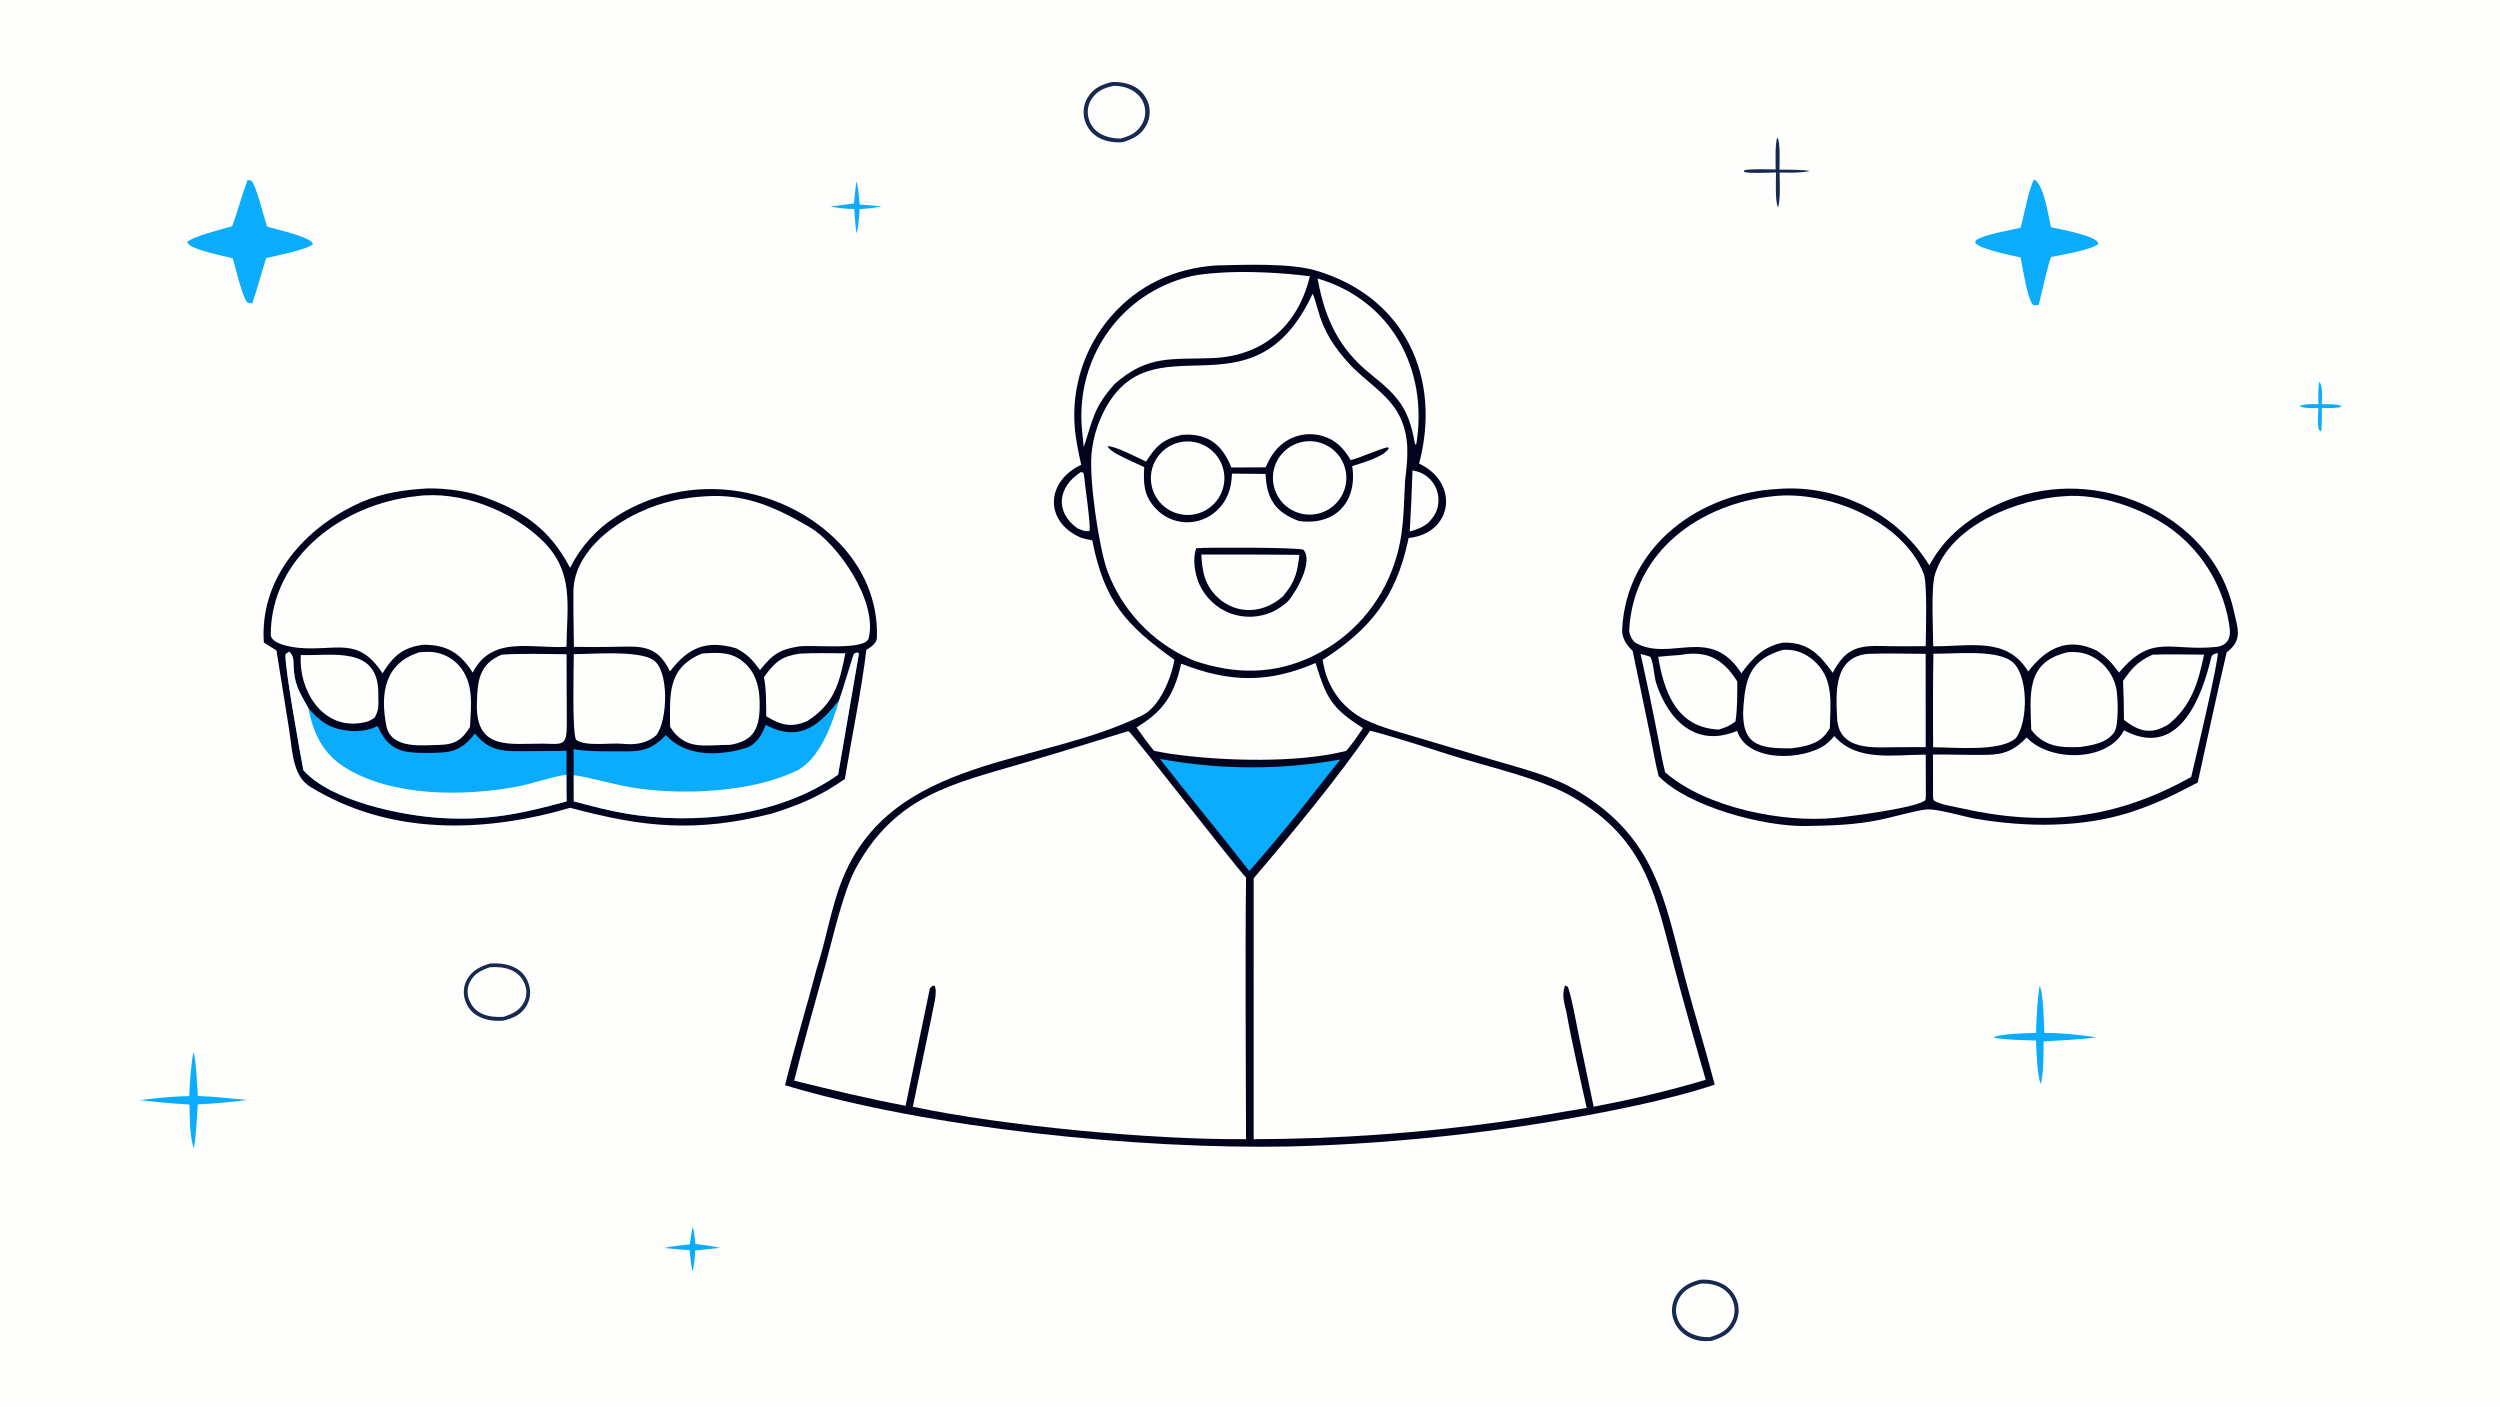
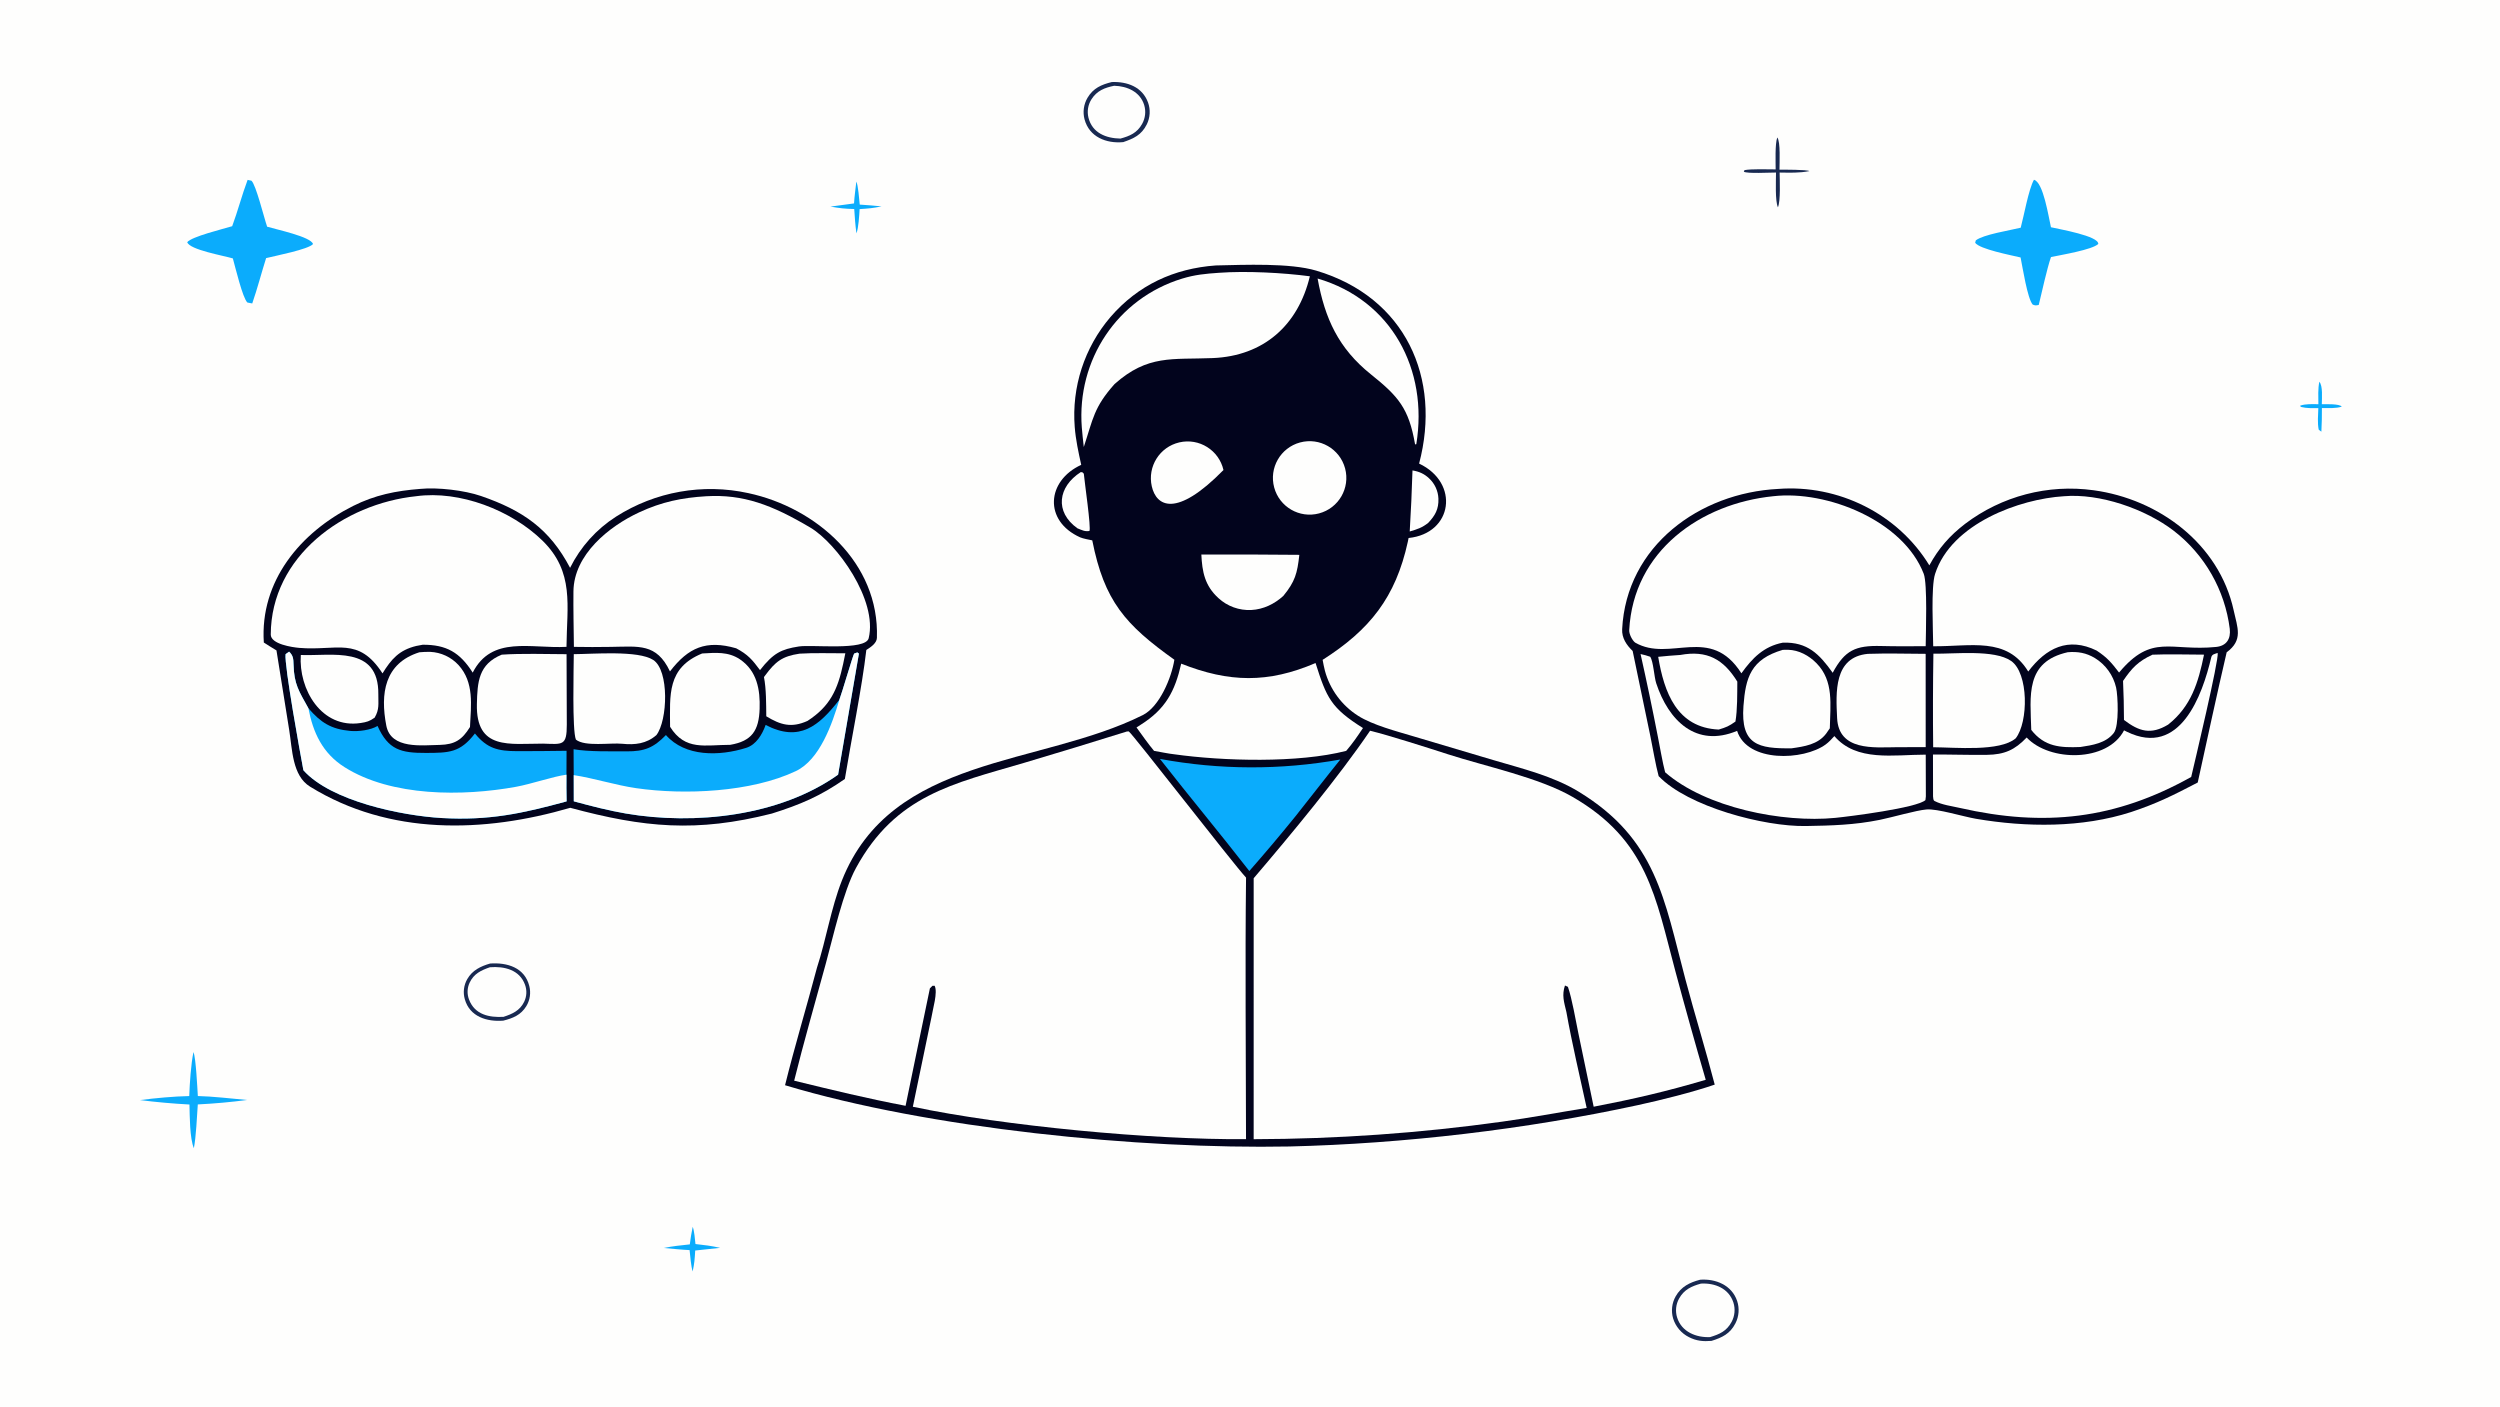
<svg xmlns="http://www.w3.org/2000/svg" version="1.1" style="display: block;" viewBox="0 0 2048 1152" width="1820" height="1024" preserveAspectRatio="none">
  <path transform="translate(0,0)" fill="rgb(254,254,253)" d="M 0 0 L 2048 0 L 2048 1152 L 0 1152 L 0 0 z" />
  <path transform="translate(0,0)" fill="rgb(2,4,29)" d="M 995.967 217.403 C 1019.55 216.901 1056.76 215.243 1078.31 221.665 C 1151.4 243.447 1181.02 309.701 1162.53 379.678 C 1195.85 395.385 1190.28 436.877 1153.91 440.628 C 1153.72 441.668 1153.51 442.705 1153.28 443.738 C 1143.29 489.31 1122.12 515.832 1083.49 540.416 C 1084.02 543.26 1084.65 546.618 1085.39 549.411 C 1089.54 564.649 1099.23 577.785 1112.57 586.237 C 1124.42 593.82 1144.28 598.968 1158.02 603.089 L 1223.3 622.49 C 1247.12 629.562 1272.14 635.496 1293.34 648.436 C 1356.99 687.292 1363.21 736.18 1380.71 802.173 C 1388.41 831.174 1397.31 859.73 1404.7 888.294 C 1386.98 894.426 1360.31 901.068 1341.89 905.066 C 1250.23 924.964 1150.02 936.719 1056.25 938.975 C 933.634 941.331 761.234 924.367 643.112 888.802 C 650.892 857.299 660.937 824.102 669.248 792.591 C 676.847 769.33 680.697 744.018 689.646 721.262 C 730.287 618.409 851.983 627.738 936.167 585.663 C 949.93 578.784 959.732 555.024 962.045 540.333 C 921.874 511.664 904.647 492.392 894.78 442.557 C 892.115 441.986 887.17 441.126 884.824 440.071 C 854.824 426.574 857.342 393.739 885.736 380.707 C 883.488 370.528 881.222 360.144 880.42 349.734 C 877.825 317.026 888.345 284.628 909.66 259.683 C 932.289 233.488 961.707 219.879 995.967 217.403 z" />
  <path transform="translate(0,0)" fill="rgb(254,254,253)" d="M 923.228 599.072 L 924.689 599.03 C 927.645 600.787 1009.39 706.387 1020.76 718.76 C 1019.93 789.776 1020.68 861.865 1020.74 932.965 C 944.141 933.661 822.24 922.169 747.798 906.438 L 763.032 833.228 C 764.035 826.632 768.445 812.54 765.627 807.332 L 763.847 807.39 C 763.282 807.959 762.589 808.658 761.767 809.486 C 755.556 838.749 747.801 877.354 741.853 905.661 C 710.106 899.623 682.004 892.748 650.584 885.084 C 658.325 853.87 667.905 820.587 676.413 789.492 C 682.57 766.99 690.773 729.961 701.273 710.766 C 733.827 651.251 780.7 641.905 838.911 624.782 C 867.079 616.416 895.185 607.846 923.228 599.072 z" />
  <path transform="translate(0,0)" fill="rgb(254,254,253)" d="M 1122.37 598.475 C 1137.56 602.135 1170.49 612.7 1185.92 617.677 C 1217.2 627.766 1260.86 636.831 1288.3 652.695 C 1349.65 688.165 1356.16 734.543 1372.45 795.377 C 1380.43 825.124 1388.72 854.785 1397.34 884.355 C 1365.06 893.916 1338.41 900.071 1305.53 906.404 L 1293 846.244 C 1290.76 835.372 1287.84 818.078 1284.44 808.221 L 1282.04 807.132 L 1282.08 806.921 C 1279.3 815.117 1281.25 820.548 1283.17 828.766 C 1287.68 854.091 1294.29 882.126 1299.8 907.389 C 1276.41 911.14 1254.28 915.347 1230.45 918.657 C 1163.03 928.05 1095.06 932.842 1027 933.001 L 1027.01 719.28 C 1057.48 683.602 1096.47 636.588 1122.37 598.475 z" />
-   <path transform="translate(0,0)" fill="rgb(254,254,253)" d="M 1075.28 240.642 C 1076.47 242.505 1078.6 250.112 1079.29 252.641 C 1084.34 271.258 1092.32 283.688 1105.13 297.753 C 1118.29 312.195 1137.12 322.623 1146.08 339.924 C 1155.08 357.315 1153.4 374.626 1151.08 393.146 C 1149.63 417.903 1150.45 437.33 1142.31 461.409 C 1131.28 494.607 1107.3 521.937 1075.82 537.19 C 1044.06 552.748 1011.1 552.429 978.194 541.086 C 976.776 540.517 975.375 539.906 973.993 539.255 C 943.177 525.267 919.184 499.604 907.297 467.918 C 900.07 448.08 892.261 393.018 894.14 372.093 C 895.146 360.935 898.088 350.037 902.833 339.888 C 942.099 256.728 1025.35 347.675 1075.28 240.642 z" />
  <path transform="translate(0,0)" fill="rgb(2,4,29)" d="M 1036.85 382.757 C 1040.93 373.217 1046 365.52 1055.28 360.262 C 1063.64 355.551 1073.53 354.341 1082.79 356.895 C 1094.07 360.037 1100.84 367.058 1106.5 376.854 C 1115.23 374.575 1132.18 366.827 1137.08 366.322 L 1137.71 367.313 C 1133.01 374.561 1116.21 378.942 1107.73 381.712 C 1112.24 411.002 1093.8 430.816 1064.08 426.69 C 1044.66 419.544 1037.63 408.578 1036.75 388.155 L 1009.2 387.9 L 1009.19 388.406 C 1008.86 400.079 1005.42 410.206 996.628 418.346 C 989.722 424.734 980.556 428.11 971.156 427.726 C 961.532 427.336 952.487 423.025 946.122 415.796 C 936.742 405.23 936.619 395.475 937.356 382.59 C 933.281 380.74 929.219 378.859 925.171 376.949 C 920.933 374.938 908.848 369.606 907.372 365.47 C 913.083 364.967 932.481 375.117 938.881 378.037 C 947.055 365.008 952.979 359.637 968.121 356.131 C 989.028 354.504 1001.21 363.782 1008.72 382.866 L 1036.85 382.757 z" />
-   <path transform="translate(0,0)" fill="rgb(254,254,253)" d="M 966.127 362.309 C 982.363 358.556 998.561 368.703 1002.27 384.95 C 1005.97 401.197 995.779 417.365 979.521 421.024 C 963.33 424.668 947.243 414.524 943.552 398.344 C 939.861 382.164 949.958 366.048 966.127 362.309 z" />
+   <path transform="translate(0,0)" fill="rgb(254,254,253)" d="M 966.127 362.309 C 982.363 358.556 998.561 368.703 1002.27 384.95 C 963.33 424.668 947.243 414.524 943.552 398.344 C 939.861 382.164 949.958 366.048 966.127 362.309 z" />
  <path transform="translate(0,0)" fill="rgb(254,254,253)" d="M 1064.96 362.385 C 1081.03 358.022 1097.58 367.538 1101.9 383.616 C 1106.21 399.695 1096.64 416.22 1080.55 420.484 C 1064.53 424.73 1048.09 415.213 1043.8 399.205 C 1039.5 383.196 1048.97 366.729 1064.96 362.385 z" />
  <path transform="translate(0,0)" fill="rgb(2,4,29)" d="M 979.996 448.976 C 989.024 448.213 1063.64 448.254 1067.73 450.217 C 1076.28 459.547 1061.87 484.902 1054.89 492.656 C 1050.87 496.039 1047.69 498.585 1042.9 500.856 C 1031.9 505.997 1019.31 506.533 1007.91 502.344 C 996.56 498.047 987.387 489.402 982.424 478.322 C 978.81 470.207 976.717 457.402 979.996 448.976 z" />
  <path transform="translate(0,0)" fill="rgb(254,254,253)" d="M 984.143 454.147 C 1010.9 454.06 1037.65 454.15 1064.41 454.416 C 1062.75 469.607 1060.9 476.339 1051.31 488.044 C 1044.02 494.673 1035.02 499.066 1025.09 499.586 C 1015.15 500.087 1005.42 496.568 998.102 489.823 C 986.917 479.59 984.823 468.28 984.143 454.147 z" />
  <path transform="translate(0,0)" fill="rgb(254,254,253)" d="M 998.568 223.419 C 1020.91 221.78 1050.96 223.352 1073.04 226.276 C 1063.39 266.528 1035.12 291.553 993.426 293.27 C 960.144 294.641 940.373 290.312 913.107 314.483 C 895.999 333.607 895.473 343.023 887.841 366.101 C 887.238 360.729 886.618 355.358 886.207 349.981 C 882.002 294.898 915.218 244.468 968.318 228.209 C 978.844 224.986 987.467 224.18 998.568 223.419 z" />
  <path transform="translate(0,0)" fill="rgb(254,254,253)" d="M 1077.7 543.017 C 1086.72 571.518 1090.31 579.778 1116.55 596.263 C 1111.77 603.375 1108.36 608.486 1102.81 614.957 C 1063.67 625.091 1001.96 623.375 961.94 617.761 C 957.912 617.376 949.672 615.701 945.396 614.959 C 940.575 609.236 935.501 601.919 931.027 595.774 L 934.456 593.574 C 954.795 580.801 962.507 566.206 967.649 543.544 C 1006.86 559.037 1038.81 559.72 1077.7 543.017 z" />
  <path transform="translate(0,0)" fill="rgb(11,172,252)" d="M 950.215 621.541 C 999.046 630.602 1049.11 630.77 1098 622.039 C 1085.66 637.304 1073.41 653.269 1061.13 668.691 C 1048.86 683.834 1036.3 698.732 1023.44 713.378 C 999.617 682.683 974.259 652.37 950.215 621.541 z" />
  <path transform="translate(0,0)" fill="rgb(254,254,253)" d="M 1079.38 228.111 C 1140.05 245.889 1170.14 302.778 1160.26 363.634 L 1159.88 364.074 L 1159.19 363.687 C 1154.06 334.411 1145.65 324.694 1123.02 306.568 C 1096.62 285.429 1085.32 261.001 1079.38 228.111 z" />
  <path transform="translate(0,0)" fill="rgb(254,254,253)" d="M 1157.11 385.291 C 1162.41 386.123 1166.68 387.996 1170.63 391.69 C 1175.34 396.02 1178.12 402.054 1178.36 408.447 C 1178.64 416.952 1175.67 422.238 1170.04 428.183 C 1164.98 432.242 1160.97 433.472 1154.84 435.293 C 1155.85 418.638 1156.61 401.968 1157.11 385.291 z" />
  <path transform="translate(0,0)" fill="rgb(254,254,253)" d="M 885.425 386.622 C 887.299 386.945 886.491 386.541 887.869 387.981 C 888.405 394.434 893.987 432.698 892.447 434.86 C 888.801 435.576 886.084 434.063 882.601 432.672 C 863.754 419.206 866.676 398.58 885.425 386.622 z" />
  <path transform="translate(0,0)" fill="rgb(2,4,29)" d="M 344.249 400.407 C 358.438 398.973 380.562 401.585 393.985 406.208 C 428.363 418.049 450.27 433.182 467.009 465.059 C 475.538 447.916 488.564 433.411 504.696 423.096 C 536.832 402.623 575.767 395.707 612.988 403.859 C 668.608 415.769 720.529 460.882 718.366 522.471 C 718.211 526.887 713.008 530.215 709.697 532.318 C 706.207 562.819 697.175 606.848 692.102 637.986 C 672.051 652.019 655.417 659.028 632.28 666.31 C 570.561 681.952 527.613 677.875 467.166 661.591 C 396.418 682.212 319.105 684.438 253.983 644.257 C 239.337 635.22 239.495 613.721 236.9 597.798 L 226.487 532.69 C 223.139 530.762 219.432 528.308 216.12 526.226 C 212.828 475.918 246.047 436.093 289.185 414.426 C 307.137 405.409 324.354 401.954 344.249 400.407 z" />
  <path transform="translate(0,0)" fill="rgb(254,254,253)" d="M 340.965 406.394 C 376.615 401.505 418.809 417.82 444.294 442.687 C 470.769 468.52 464.382 496.021 464.061 529.768 C 434.787 531.359 402.839 520.245 387.243 550.884 C 376.778 534.353 365.7 527.941 346.303 528.033 C 344.52 528.296 342.748 528.632 340.993 529.04 C 326.953 532.444 320.516 539.878 313.357 551.504 C 293.579 520.899 275.928 533.232 245.257 530.63 C 239.551 530.146 221.778 527.6 221.808 519.693 C 222.05 455.612 281.539 412.569 340.965 406.394 z" />
  <path transform="translate(0,0)" fill="rgb(254,254,253)" d="M 578.573 406.421 C 608.808 404.661 632.293 413.396 663.868 432.121 C 685.445 444.917 719.2 491.539 711.623 522.713 C 709.101 533.09 665.205 527.772 654.425 529.457 C 639.991 531.712 633.531 534.848 622.603 548.826 C 616.257 540.249 612.579 535.981 603.062 530.952 C 578.452 523.888 563.875 530.328 548.84 549.885 C 537.803 526.578 523.224 529.528 500.356 529.801 C 490.362 529.921 480.142 530.035 470.141 529.785 C 469.969 514.74 469.603 499.208 469.768 484.289 C 470.099 454.293 498.772 431.122 523.741 419.553 C 542.136 411.029 558.531 407.626 578.573 406.421 z" />
  <path transform="translate(0,0)" fill="rgb(11,172,252)" d="M 687.586 573.122 C 689.627 567.93 698.803 536.38 699.717 535.259 L 702.345 534.332 L 703.627 535.292 L 686.568 634.467 C 638.731 668.481 569.225 675.944 512.646 666.268 C 498.115 663.783 484.233 660.132 470.041 656.29 L 469.989 634.817 L 469.873 613.613 C 482.334 615.794 500.293 615.262 513.259 615.362 C 528.158 615.477 535.572 612.264 545.522 602.001 C 561.232 619.922 589.316 619.413 611.291 612.492 C 619.451 609.921 624.371 601.618 627.208 593.73 C 654.966 608.167 670.872 594.527 687.586 573.122 z" />
  <path transform="translate(0,0)" fill="rgb(254,254,253)" d="M 687.586 573.122 C 689.627 567.93 698.803 536.38 699.717 535.259 L 702.345 534.332 L 703.627 535.292 L 686.568 634.467 C 638.731 668.481 569.225 675.944 512.646 666.268 C 498.115 663.783 484.233 660.132 470.041 656.29 L 469.989 634.817 C 486.428 637.312 504.378 643.089 521.199 645.519 C 560.686 651.225 615.268 648.889 651.902 631.56 C 671.58 622.252 681.714 592.908 687.586 573.122 z" />
  <path transform="translate(0,0)" fill="rgb(11,172,252)" d="M 248.531 630.833 C 246.137 618.146 232.715 544.438 233.942 535.757 L 236.83 533.692 C 240.174 536.881 240.375 539.526 240.485 544.276 C 240.86 560.415 244.965 566.168 252.648 580.054 C 262.624 591.614 271.064 597.231 287.114 598.641 C 293.623 599.213 303.649 597.991 309.296 594.554 C 318.064 614.147 328.45 616.721 348.947 616.65 C 367.946 616.584 376.924 616.467 389.057 600.724 C 399.148 613.102 408.014 615.143 423.8 615.201 C 437.234 615.25 450.692 615.047 464.126 614.887 L 464.054 634.46 C 463.879 641.367 464.128 649.338 464.178 656.33 C 427.829 666.307 400.339 672.189 361.853 669.964 C 329.052 668.068 271.087 656.172 248.531 630.833 z" />
  <path transform="translate(0,0)" fill="rgb(254,254,253)" d="M 248.531 630.833 C 246.137 618.146 232.715 544.438 233.942 535.757 L 236.83 533.692 C 240.174 536.881 240.375 539.526 240.485 544.276 C 240.86 560.415 244.965 566.168 252.648 580.054 C 256.422 599.88 264.125 616.849 282.209 628.283 C 320.741 652.646 379.272 652.3 422.703 644.396 C 435.41 642.083 453.063 635.919 464.054 634.46 C 463.879 641.367 464.128 649.338 464.178 656.33 C 427.829 666.307 400.339 672.189 361.853 669.964 C 329.052 668.068 271.087 656.172 248.531 630.833 z" />
  <path transform="translate(0,0)" fill="rgb(254,254,253)" d="M 470.047 535.763 C 485.922 535.683 522.796 532.499 535.108 540.483 C 548.367 549.079 546.975 590.044 537.713 602.055 C 529.511 609.17 520.13 610.195 509.751 609.146 C 500.125 608.173 479.144 611.746 471.784 605.733 C 468.641 598.251 469.994 547.215 470.047 535.763 z" />
  <path transform="translate(0,0)" fill="rgb(254,254,253)" d="M 411.021 536.171 C 426.858 535.056 447.86 535.691 464.125 535.786 C 464.156 554.964 464.29 574.228 464.323 593.404 C 464.353 611.027 460.975 609.534 444.931 609.028 C 417.747 608.971 389.751 614.769 390.671 576.573 C 391.105 558.596 391.928 544.013 411.021 536.171 z" />
  <path transform="translate(0,0)" fill="rgb(254,254,253)" d="M 575.204 535.19 C 586.209 534.591 596.497 533.501 606.185 540.005 C 620.189 549.553 622.814 564.904 622.281 580.623 C 621.679 598.338 615.943 606.974 598.25 610.01 C 577.661 610.038 561.31 615.1 548.93 595.251 C 548.849 569.192 546.257 547.036 575.204 535.19 z" />
  <path transform="translate(0,0)" fill="rgb(254,254,253)" d="M 343.55 534.22 C 346.256 534.015 349.766 533.747 352.434 533.879 C 361.29 534.283 369.629 538.171 375.633 544.694 C 388.568 558.944 385.864 577.539 385.017 595.413 C 378.544 605.905 372.631 609.758 360.25 610.08 C 345.965 610.286 320.238 613.902 316.456 594.261 C 311.429 568.163 314.893 543.238 343.55 534.22 z" />
  <path transform="translate(0,0)" fill="rgb(254,254,253)" d="M 654.973 535.352 C 666.11 534.621 681.083 535.051 692.497 535.046 C 691.933 537.899 691.348 540.748 690.741 543.593 C 686.229 564.637 680.188 578.327 661.512 590.427 C 648.387 596.331 639.485 593.808 627.733 586.635 C 627.629 576.68 627.741 564.096 625.838 554.53 L 626.831 553.18 C 635.301 541.758 640.717 537.49 654.973 535.352 z" />
  <path transform="translate(0,0)" fill="rgb(254,254,253)" d="M 246.425 536.435 C 271.55 537.515 310.451 528.123 309.931 568.722 C 309.833 576.342 310.946 580.847 306.892 587.785 C 302.628 590.752 300.47 591.371 295.464 592.141 C 263.41 597.074 244.436 564.507 246.425 536.435 z" />
  <path transform="translate(0,0)" fill="rgb(2,4,29)" d="M 1580.52 463.025 C 1588.16 449.034 1597.11 438.779 1609.83 429.009 C 1639.86 406.272 1677.69 396.381 1715 401.509 C 1768.54 408.767 1817.94 445.463 1829.81 499.823 C 1832.95 514.206 1837.77 524.152 1824.09 534.231 C 1815.97 569.013 1808.07 605.888 1800.38 640.882 C 1780.79 651.085 1766.72 658.194 1745.7 665.095 C 1705.54 678.066 1659.98 677.628 1618.68 670.581 C 1608.35 668.818 1586.94 662.191 1578.21 662.944 C 1569.54 663.694 1550.25 669.361 1539.95 671.451 C 1519.12 675.672 1500.26 676.166 1479.34 676.52 C 1445.13 677.1 1382.84 660.725 1358.77 635.661 C 1356.26 626.505 1354.02 612.742 1352.01 603.078 L 1337.47 533.141 C 1332.48 528.348 1328.51 522.576 1328.87 515.318 C 1332.32 446.977 1392.38 403.694 1456.63 400.431 C 1505.94 396.637 1554.77 420.771 1580.52 463.025 z" />
  <path transform="translate(0,0)" fill="rgb(254,254,253)" d="M 1452.73 406.398 C 1496.58 401.386 1559.11 426.374 1575.92 469.945 C 1579.05 478.08 1577.63 518.037 1577.52 529.226 C 1565.57 529.295 1552.94 529.406 1541.04 529.084 C 1520.13 528.519 1511.24 532.525 1501.35 551.019 C 1490.31 535.529 1480.64 525.722 1460.55 526.325 C 1444.81 529.358 1435.45 539.046 1426.55 551.439 C 1401.12 511.393 1368.14 542.781 1339.52 526.295 C 1337.06 524.41 1334.49 519.212 1334.65 516.175 C 1338 451.012 1393.48 412.356 1452.73 406.398 z" />
  <path transform="translate(0,0)" fill="rgb(254,254,253)" d="M 1690.65 406.424 C 1720.06 403.845 1757.45 416.82 1780.74 434.706 C 1806.11 454.297 1822.62 483.188 1826.62 514.986 C 1827.58 523.239 1823.95 529.001 1815.42 529.85 C 1777.86 533.592 1763.01 518.503 1735.94 550.819 C 1729.68 542.706 1726.36 538.628 1717.55 532.815 C 1694.19 521.397 1676.13 530.748 1661.53 549.976 C 1643.98 521.186 1614.34 529.586 1583.68 529.285 C 1583.6 515.975 1581.76 480.777 1585.22 470.054 C 1598.57 428.603 1654.81 408.594 1690.65 406.424 z" />
  <path transform="translate(0,0)" fill="rgb(254,254,253)" d="M 1343.95 535.661 C 1347.16 536.38 1348.74 536.812 1351.84 537.869 C 1354.47 541.702 1355.06 554.393 1356.77 559.58 C 1366.87 590.228 1389.46 612.614 1423.03 598.578 C 1431.37 624.775 1477.44 622.952 1495.55 609.746 C 1498.16 607.85 1500.56 605.234 1502.71 602.847 C 1520.89 624.06 1551.22 618.078 1577.56 618.05 L 1577.66 652.25 L 1577.32 655.277 C 1570.34 661.693 1515.22 668.668 1503.47 669.834 C 1460.51 674.097 1397.39 661.572 1364.08 632.501 C 1361.95 624.553 1359.78 611.518 1358.08 603.132 C 1353.69 580.575 1348.98 558.083 1343.95 535.661 z" />
  <path transform="translate(0,0)" fill="rgb(254,254,253)" d="M 1816.72 534.748 C 1818.03 539.741 1797.37 626.399 1795.03 636.326 C 1732.97 671.026 1674.92 677.5 1605.49 661.701 C 1598.84 660.188 1590.99 659.226 1584.87 656.068 C 1583.57 655.398 1583.76 653.703 1583.55 652.25 L 1583.49 617.982 C 1598.13 617.836 1612.97 618.44 1627.59 618.228 C 1642.12 618.017 1650.49 614.227 1660.25 604.019 C 1679.03 624.015 1726.38 624.366 1740.02 598.154 C 1740.85 598.576 1741.69 598.991 1742.53 599.397 C 1785.89 620.408 1804.15 569.555 1811.49 538.253 C 1812.07 535.803 1814.45 535.565 1816.72 534.748 z" />
  <path transform="translate(0,0)" fill="rgb(254,254,253)" d="M 1583.84 535.36 C 1600.99 535.711 1633.75 531.749 1647.5 541.31 C 1661.92 551.331 1661.76 591.386 1651.25 604.703 C 1638.21 615.76 1602.09 612.105 1583.65 611.989 C 1583.38 586.446 1583.44 560.901 1583.84 535.36 z" />
  <path transform="translate(0,0)" fill="rgb(254,254,253)" d="M 1530.13 535.511 C 1545.2 534.976 1562.28 535.414 1577.5 535.495 L 1577.53 611.879 L 1553.5 611.958 C 1535.06 612.118 1506.27 615.171 1504.97 588.158 C 1503.95 566.959 1502.17 538.178 1530.13 535.511 z" />
  <path transform="translate(0,0)" fill="rgb(254,254,253)" d="M 1460.44 532.224 C 1461.88 532.159 1463.32 532.141 1464.77 532.171 C 1473.66 532.393 1481.91 536.897 1488.08 543.177 C 1502.43 557.77 1499.36 577.181 1498.99 596.479 C 1498.03 597.957 1497.02 599.406 1495.98 600.822 C 1489.23 609.801 1477.99 611.395 1467.71 612.86 C 1440.51 613.223 1425.88 610.133 1428.24 578.26 C 1429.97 554.842 1434.28 539.959 1460.44 532.224 z" />
  <path transform="translate(0,0)" fill="rgb(254,254,253)" d="M 1693.91 534.174 C 1702.09 533.491 1709.06 534.665 1716.18 538.978 C 1724.96 544.381 1731.21 553.078 1733.52 563.124 C 1734.99 569.748 1736.13 594.384 1731.68 600.2 C 1725.14 608.743 1714.01 610.288 1704.24 611.798 C 1687.7 612.476 1674.92 611.661 1664.01 597.803 C 1663.26 569.818 1658.77 542.073 1693.91 534.174 z" />
  <path transform="translate(0,0)" fill="rgb(254,254,253)" d="M 1763.28 536.194 C 1775.74 535.612 1792.73 536.142 1805.54 536.154 C 1800.89 558.874 1795.09 578.45 1776.13 593.468 C 1761.94 601.978 1752.46 599.119 1739.96 589.656 C 1739.94 578.995 1739.68 568.334 1739.2 557.684 C 1746.44 547.073 1751.56 541.616 1763.28 536.194 z" />
  <path transform="translate(0,0)" fill="rgb(254,254,253)" d="M 1376.5 536.409 C 1398.52 532.359 1411.88 539.921 1423.21 558.241 C 1423.13 568.057 1423.31 581.55 1421.67 590.961 C 1416.26 594.778 1414.33 595.582 1407.98 597.512 C 1373.61 595.95 1363.26 567.005 1358.39 537.932 C 1363.93 537.255 1370.83 536.866 1376.5 536.409 z" />
  <path transform="translate(0,0)" fill="rgb(11,172,252)" d="M 202.849 147.322 L 205.992 148.006 C 209.7 151.324 216.276 178.308 218.84 185.666 C 225.828 187.822 254.954 193.904 256.418 199.895 C 252.728 204.21 225.755 209.462 218.002 211.389 C 214.08 223.732 210.881 236.333 206.635 248.536 L 202.663 247.767 C 198.791 244.254 192.708 218.571 190.756 211.65 C 183.245 209.358 155.241 204.57 153.387 198.354 C 156.888 193.812 182.547 187.583 190.204 185.263 C 194.848 172.734 198.163 159.785 202.849 147.322 z" />
  <path transform="translate(0,0)" fill="rgb(11,172,252)" d="M 1666.21 147.232 C 1673.93 149.231 1678.14 177.5 1680.14 186.115 C 1687.06 187.756 1719.24 193.221 1718.9 199.781 C 1714.25 204.506 1688.49 208.776 1680.17 210.531 C 1676.88 219.96 1672.72 239.201 1670.15 249.736 C 1667.67 250.256 1667.57 250.308 1665.23 249.491 C 1660.89 244.712 1656.92 218.98 1655.26 210.859 C 1647.42 209.003 1621.83 204.097 1618.06 198.858 L 1618.56 196.886 C 1624.56 192.13 1646.27 188.703 1655.36 186.498 C 1658.05 176.639 1661.81 155.098 1666.21 147.232 z" />
  <path transform="translate(0,0)" fill="rgb(24,41,81)" d="M 1392.73 1048.1 C 1405.56 1047.14 1418.7 1052.56 1423.06 1065.48 C 1425.08 1071.53 1424.58 1078.13 1421.67 1083.8 C 1417.28 1092.41 1410.73 1095.48 1402.07 1098.19 C 1395.27 1098.75 1389.79 1098.28 1383.57 1095.11 C 1377.36 1092 1372.69 1086.49 1370.63 1079.86 C 1368.83 1073.77 1369.58 1067.22 1372.71 1061.7 C 1377.26 1053.69 1384.22 1050.32 1392.73 1048.1 z" />
  <path transform="translate(0,0)" fill="rgb(254,254,253)" d="M 1393.45 1051.26 C 1404.81 1050.63 1416.26 1055.18 1420 1066.77 C 1421.68 1072.02 1421.16 1077.74 1418.54 1082.61 C 1414.49 1090.2 1408.65 1092.73 1400.92 1095.08 C 1389.46 1095.61 1377.6 1090.8 1373.91 1079.07 C 1372.27 1073.85 1372.86 1068.19 1375.55 1063.42 C 1379.67 1056.08 1385.79 1053.38 1393.45 1051.26 z" />
  <path transform="translate(0,0)" fill="rgb(24,41,81)" d="M 910.764 67.195 C 923.414 66.691 935.821 71.174 940.472 83.962 C 942.605 89.855 942.218 96.367 939.402 101.966 C 935.084 110.585 928.722 113.456 920.165 116.392 C 906.32 117.709 892.294 112.208 888.44 97.7 C 886.88 91.749 887.756 85.42 890.873 80.115 C 895.577 72.151 902.267 69.319 910.764 67.195 z" />
  <path transform="translate(0,0)" fill="rgb(254,254,253)" d="M 912.715 70.245 C 923.341 70.516 933.899 75.079 937.296 85.938 C 938.886 91.135 938.279 96.756 935.616 101.494 C 931.486 108.896 925.563 111.4 917.853 113.499 C 906.082 113.281 894.729 108.903 891.643 96.281 C 890.397 91.127 891.315 85.687 894.184 81.227 C 898.693 74.222 904.984 71.836 912.715 70.245 z" />
  <path transform="translate(0,0)" fill="rgb(24,41,81)" d="M 401.484 789.128 C 415.399 788.163 429.762 792.336 433.586 807.506 C 435.042 813.116 434.169 819.077 431.164 824.033 C 426.654 831.391 420.131 833.928 412.258 835.923 C 398.893 836.969 384.785 832.685 380.779 818.393 C 379.181 812.865 379.893 806.925 382.752 801.931 C 386.921 794.609 393.77 791.376 401.484 789.128 z" />
  <path transform="translate(0,0)" fill="rgb(254,254,253)" d="M 401.348 792.179 C 413.06 791.244 425.611 794.176 430.078 806.457 C 431.779 811.034 431.529 816.108 429.385 820.494 C 425.815 827.771 419.689 830.432 412.489 832.796 C 400.749 833.447 388.929 831.045 384.228 818.626 C 382.501 814.152 382.674 809.167 384.708 804.824 C 388.159 797.466 394.133 794.659 401.348 792.179 z" />
-   <path transform="translate(0,0)" fill="rgb(11,172,252)" d="M 1670.78 807.407 C 1674.01 811.813 1674.4 838.746 1674.72 845.943 C 1686.59 845.906 1705.45 847.522 1716.96 849.571 C 1708.95 851.185 1683.71 852.275 1674.16 852.927 C 1674.1 859.963 1674.14 881.918 1671.67 887.729 C 1668.9 880.71 1668.17 860.242 1667.9 852.181 C 1660.12 852.03 1640.27 851.561 1633.2 849.766 C 1637.21 846.53 1661.86 846.134 1667.93 845.98 C 1668 835.829 1669.21 817.336 1670.78 807.407 z" />
  <path transform="translate(0,0)" fill="rgb(11,172,252)" d="M 158.494 861.651 C 160.522 866.551 161.638 890.955 162.074 897.65 C 173.659 897.874 190.502 899.811 202.444 900.886 C 189.031 902.646 175.553 903.86 162.042 904.526 C 161.336 914.486 160.634 931.064 158.809 940.374 C 155.409 932.252 155.431 914.03 155.208 904.593 C 141.684 903.878 128.191 902.672 114.756 900.977 C 127.258 899.313 142.566 897.924 155.029 897.676 C 155.379 887.678 156.438 871.324 158.494 861.651 z" />
  <path transform="translate(0,0)" fill="rgb(24,41,81)" d="M 1455.93 112.586 C 1458.69 115.773 1457.77 133.856 1457.74 138.964 C 1461.51 138.94 1480.28 138.893 1482.26 140.13 C 1473.71 141.788 1466.56 141.416 1457.87 141.321 C 1457.95 147.884 1458.73 164.357 1456.49 169.793 C 1454.09 164.893 1454.88 147.709 1454.91 141.307 C 1450.14 141.296 1431.24 142.351 1428.54 140.624 L 1429.08 139.34 C 1434.73 138.24 1448.25 138.687 1454.62 138.732 C 1454.61 132.372 1454.03 117.857 1455.93 112.586 z" />
  <path transform="translate(0,0)" fill="rgb(11,172,252)" d="M 567.475 1004.78 C 568.832 1008.41 569.268 1014.8 569.724 1018.87 C 577.351 1019.71 582.453 1020.3 589.942 1021.99 L 569.514 1024.17 C 569.11 1031.03 568.913 1034.48 567.438 1041.29 C 566.118 1037.47 565.396 1028.25 564.909 1023.83 C 558.441 1023.56 550.361 1022.66 543.789 1022.1 C 551.093 1020.57 557.685 1019.95 565.089 1019.15 C 565.711 1013.94 566.427 1009.92 567.475 1004.78 z" />
  <path transform="translate(0,0)" fill="rgb(11,172,252)" d="M 1900.01 312.63 C 1903 316.198 1902.06 325.914 1902.03 331.06 C 1905.34 331.035 1916.68 330.612 1918.35 333.032 C 1913.57 334.63 1907.27 334.203 1902.11 334.178 C 1902.16 340.629 1902.01 347.08 1901.67 353.522 C 1901.07 353.211 1900.06 352.322 1899.48 351.861 C 1898.38 346.67 1898.97 339.689 1899.17 334.247 C 1894.05 334.267 1889.84 334.509 1884.83 333.257 L 1884.25 332.267 C 1888.73 330.617 1894.35 331.022 1899.22 331.04 C 1899.16 325.13 1898.79 318.331 1900.01 312.63 z" />
  <path transform="translate(0,0)" fill="rgb(11,172,252)" d="M 701.514 148.722 C 702.997 151.707 703.898 163.672 704.294 167.57 C 710.232 167.866 716.244 168.491 722.172 169.037 C 715.088 170.502 711.365 170.785 704.198 171.258 C 703.896 176.371 703.312 186.704 701.604 191.125 C 700.643 184.263 700.245 178.094 699.783 171.194 C 691.846 171.004 688.142 170.542 680.3 169.209 C 686.745 168.382 693.186 167.515 699.62 166.607 C 699.971 160.885 700.855 154.471 701.514 148.722 z" />
</svg>